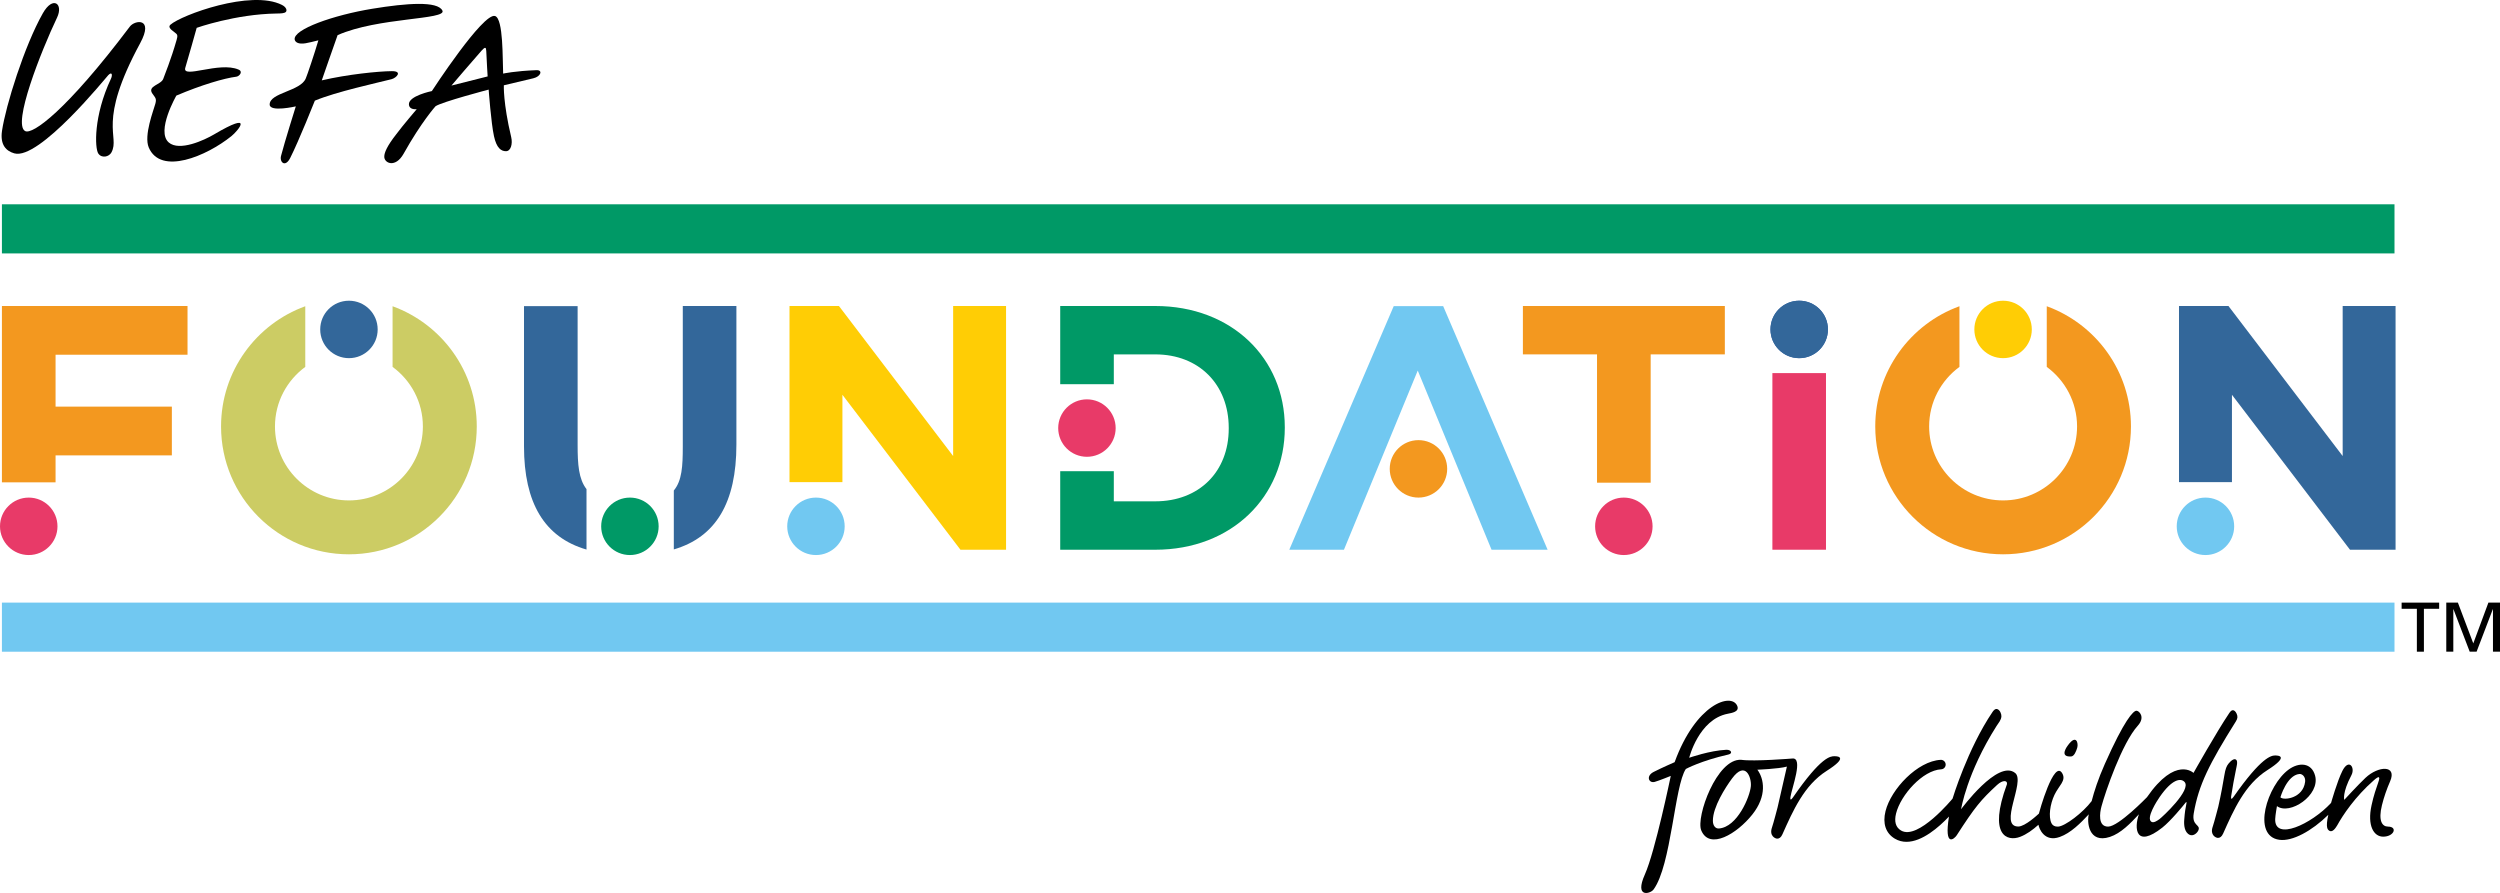
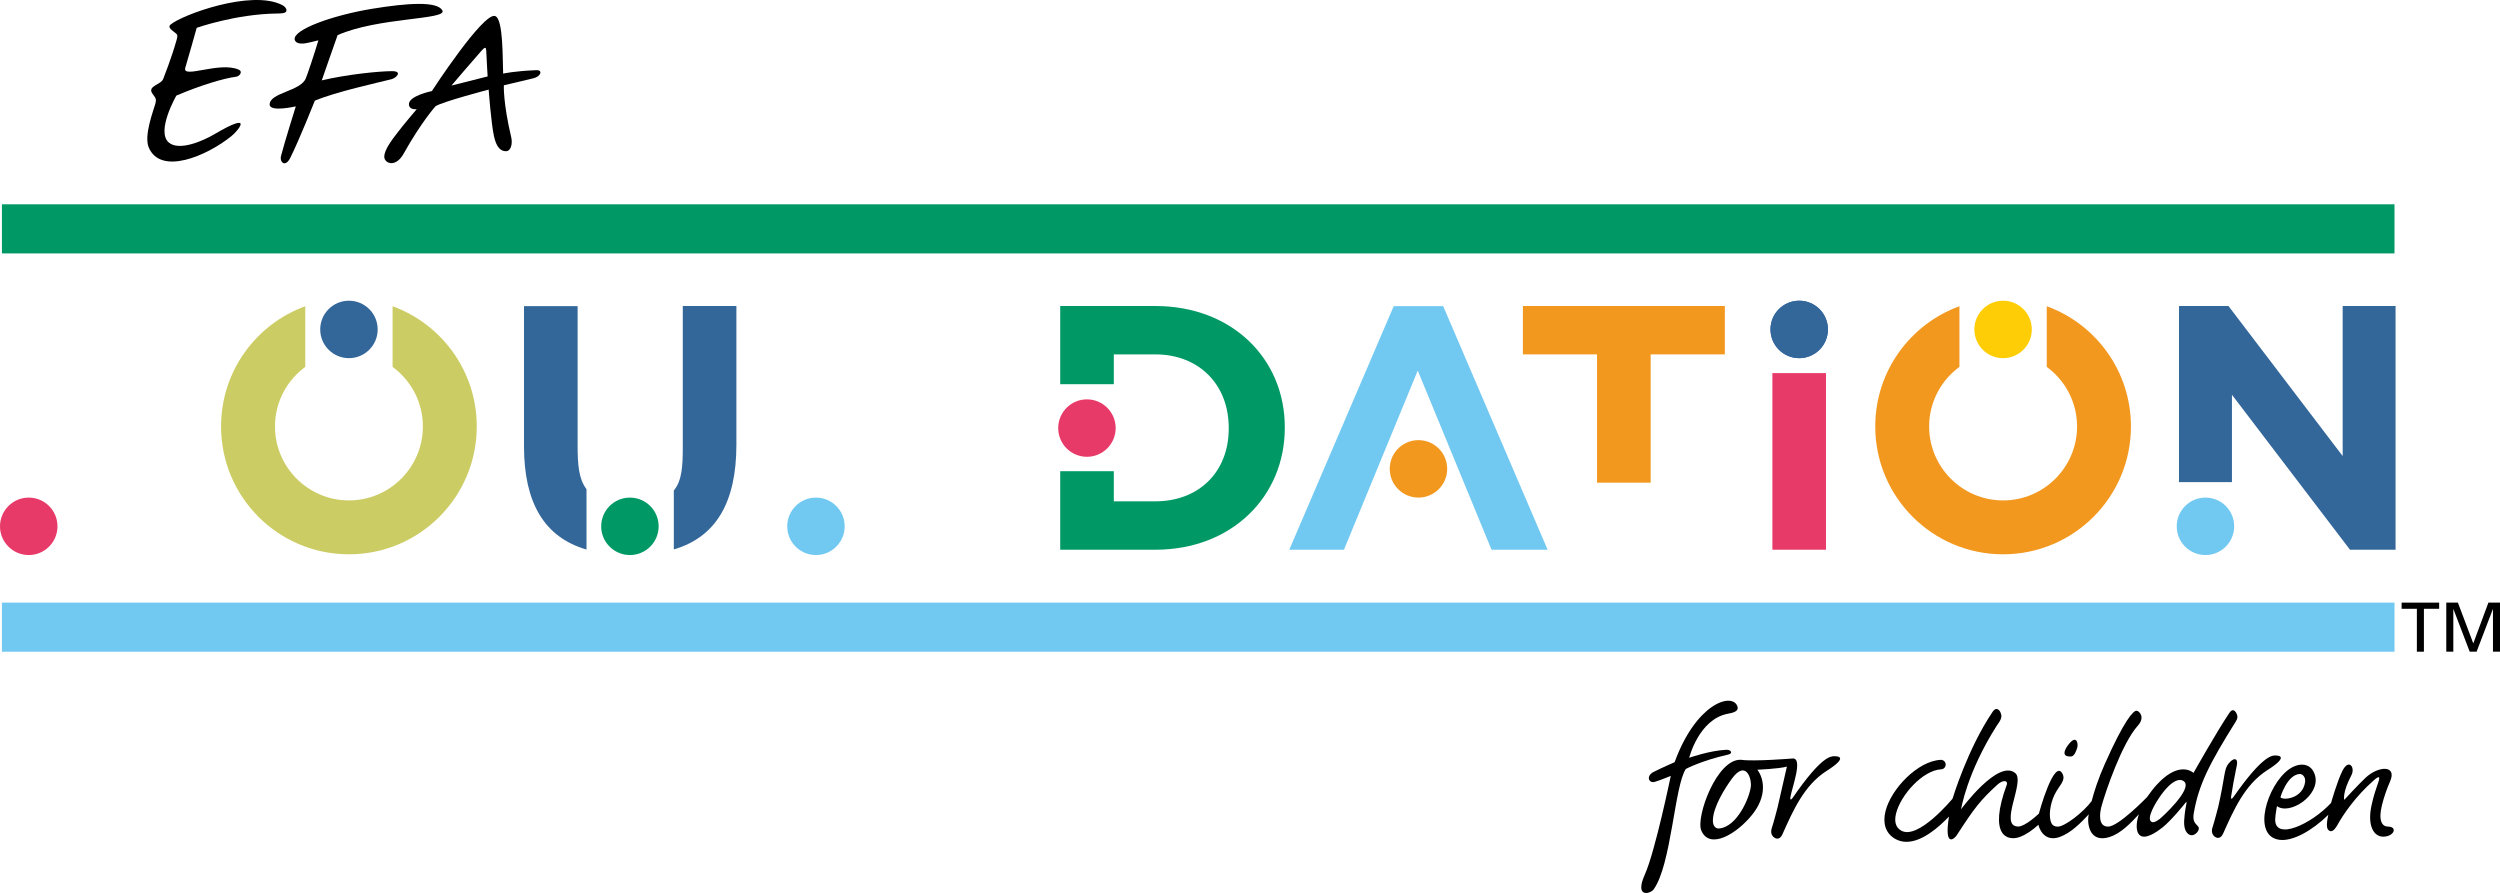
<svg xmlns="http://www.w3.org/2000/svg" id="Layer_2" viewBox="0 0 2000.14 714.44">
  <defs>
    <style>.cls-1{fill:none;}.cls-1,.cls-2,.cls-3,.cls-4,.cls-5,.cls-6,.cls-7,.cls-8,.cls-9,.cls-10{stroke-width:0px;}.cls-3{fill:#2c5da7;}.cls-4{fill:#cccc64;}.cls-5{fill:#33679a;}.cls-6{fill:#096;}.cls-7{fill:#71c8f1;}.cls-8{fill:#f3981f;}.cls-9{fill:#e83a68;}.cls-10{fill:#ffcd05;}</style>
  </defs>
  <g id="Layer_1-2">
    <rect class="cls-6" x="1.53" y="163.45" width="1914.2" height="39.3" />
    <rect class="cls-7" x="1.53" y="482.12" width="1914.2" height="39.29" />
-     <polygon class="cls-10" points="631.64 244.82 671.2 244.82 762.57 364.86 762.57 244.82 804.9 244.82 804.9 439.81 768.42 439.81 673.98 315.84 673.98 385.72 631.64 385.72 631.64 244.82" />
    <polygon class="cls-8" points="1277.71 283.52 1218.4 283.52 1218.4 244.82 1379.97 244.82 1379.97 283.52 1320.63 283.52 1320.63 386.18 1277.71 386.18 1277.71 283.52" />
-     <polygon class="cls-8" points="1.53 244.82 150.03 244.82 150.03 283.8 44.45 283.8 44.45 325.32 137.49 325.32 137.49 364.33 44.45 364.33 44.45 385.9 1.53 385.9 1.53 244.82" />
    <path class="cls-9" d="m45.99,421.09c0,12.68-10.3,22.98-22.99,22.98S0,433.77,0,421.09s10.3-22.99,23-22.99,22.99,10.29,22.99,22.99" />
    <path class="cls-8" d="m1157.83,375.11c0,12.68-10.29,22.99-22.98,22.99s-22.99-10.31-22.99-22.99,10.28-22.98,22.99-22.98,22.98,10.28,22.98,22.98" />
    <path class="cls-7" d="m675.79,421.09c0,12.68-10.29,22.98-22.99,22.98s-22.98-10.3-22.98-22.98,10.31-22.99,22.98-22.99,22.99,10.29,22.99,22.99" />
    <path class="cls-9" d="m892.59,342.48c0,12.7-10.29,22.98-22.99,22.98s-22.98-10.28-22.98-22.98,10.3-22.98,22.98-22.98,22.99,10.3,22.99,22.98" />
-     <path class="cls-9" d="m1322.15,421.09c0,12.7-10.32,22.98-23.02,22.98s-22.95-10.27-22.95-22.98,10.28-22.99,22.95-22.99,23.02,10.29,23.02,22.99" />
    <path class="cls-3" d="m1462.45,263.55c0,12.7-10.32,23-22.98,23s-22.99-10.3-22.99-23,10.29-22.97,22.99-22.97,22.98,10.29,22.98,22.97" />
    <path class="cls-4" d="m314.08,245v48.53c14.68,10.76,24.25,28.09,24.25,47.65,0,32.63-26.54,59.18-59.16,59.18s-59.18-26.54-59.18-59.18c0-19.56,9.6-36.88,24.25-47.65v-48.53c-39.3,14.27-67.38,51.95-67.38,96.18,0,56.49,45.8,102.3,102.3,102.3s102.28-45.81,102.28-102.3c0-44.22-28.07-81.89-67.37-96.18" />
    <path class="cls-5" d="m302.16,263.57c0,12.73-10.3,22.98-22.98,22.98s-22.99-10.26-22.99-22.98,10.26-22.98,22.99-22.98,22.98,10.28,22.98,22.98" />
    <rect class="cls-9" x="1418.01" y="298.5" width="42.88" height="141.31" />
    <path class="cls-5" d="m1462.45,263.57c0,12.73-10.32,22.98-22.98,22.98s-22.99-10.26-22.99-22.98,10.25-22.98,22.99-22.98,22.98,10.28,22.98,22.98" />
    <path class="cls-6" d="m924.27,244.82h-76.04v62.57h42.88v-23.86h33.16c35.11,0,58.79,24.23,58.79,58.79v.54c0,34.55-23.67,58.23-58.79,58.23h-33.16v-24.1h-42.88v62.83h76.04c61.3,0,103.64-42.62,103.64-97.5v-.56c0-54.89-42.34-96.94-103.64-96.94" />
    <polygon class="cls-7" points="1154.62 244.93 1115.05 244.93 1031.5 439.81 1075.23 439.81 1134.28 296.47 1193.32 439.81 1238.18 439.81 1154.62 244.93" />
    <polygon class="cls-5" points="1743.32 244.82 1782.89 244.82 1874.27 364.86 1874.27 244.82 1916.59 244.82 1916.59 439.81 1880.12 439.81 1785.68 315.84 1785.68 385.72 1743.32 385.72 1743.32 244.82" />
    <path class="cls-7" d="m1787.47,421.09c0,12.68-10.29,22.98-22.98,22.98s-22.99-10.3-22.99-22.98,10.29-22.99,22.99-22.99,22.98,10.29,22.98,22.99" />
    <path class="cls-8" d="m1637.52,245v48.53c14.64,10.76,24.25,28.09,24.25,47.65,0,32.63-26.56,59.18-59.19,59.18s-59.16-26.54-59.16-59.18c0-19.56,9.57-36.88,24.25-47.65v-48.53c-39.31,14.27-67.36,51.95-67.36,96.18,0,56.49,45.78,102.3,102.27,102.3s102.3-45.81,102.3-102.3c0-44.22-28.05-81.89-67.36-96.18" />
    <path class="cls-10" d="m1625.56,263.57c0,12.73-10.29,22.98-22.99,22.98s-22.98-10.26-22.98-22.98,10.28-22.98,22.98-22.98,22.99,10.28,22.99,22.98" />
    <path class="cls-5" d="m546.27,244.82v112.57c0,15.51-.64,27.21-7.18,35.04v47.14c33.74-9.88,50.07-37.61,50.07-83.86v-110.89h-42.9Z" />
    <path class="cls-5" d="m462.13,355.98v-111.06h-42.9v112.18c0,45.11,16.26,72.8,50.01,82.57v-48.34c-6.29-8.06-7.11-19.86-7.11-35.35" />
    <path class="cls-6" d="m526.95,421.09c0,12.68-10.29,22.98-22.98,22.98s-22.99-10.3-22.99-22.98,10.29-22.99,22.99-22.99,22.98,10.29,22.98,22.99" />
-     <path class="cls-2" d="m112.16,34.53c-34.84,64.3-15.97,73.99-22.96,87.34-1.93,3.68-7.89,5.01-10.59.9-2.76-4.22-3.92-29.84,10.2-59.87,1.27-2.71.93-6.01-2.2-2.76-1.93,2.01-55.35,68.28-75.18,62.55-6.31-1.82-11.52-6.57-9.82-18.05C4.61,84.43,19.48,36.78,34.27,10.63c8.1-14.33,16.63-7.6,11.38,3.44-12.73,26.74-36.08,85.67-25.43,90.84,5.83,2.83,32.49-15.75,83.67-83.66,4-5.31,19.48-7.41,8.26,13.29" />
    <path class="cls-2" d="m429.34,56.13c-17.42.65-26.66,2.73-26.66,2.73-.03.03-.08.03-.13.03-.53-11.4.27-43.75-6.42-46.06-9.47-3.27-50.63,60.04-50.63,60.04,0,0-18.94,3.83-18.34,10.8.4,4.58,6.25,3.66,6.25,3.66,0,0-11.04,12.89-16.35,20.04-7.5,9.56-9.61,14.86-9.61,17.86-.25,5.26,8.86,9.57,15.48-2.28,14.15-25.33,25.51-37.94,25.51-37.94,4.95-3.46,42.52-13.33,42.52-13.33,0,0,1.93,26.7,4.24,37.23,2.08,9.6,5.73,12.06,9.61,12.06s5.47-5.85,4.17-11.31c-6.53-27.42-5.88-41.42-5.88-41.42,0,0,18.73-4.44,23.65-5.62,6.08-1.45,7.62-6.66,2.6-6.48m-44.11-15.59c2.9-3.21,3.64-2.97,3.8.26.3,7.79,1.1,20.33,1.1,20.33l-28.96,7.31s19.16-22.46,24.06-27.9" />
    <path class="cls-2" d="m225.6,3.95c-24.78-12.57-80.59,8.18-89.19,15.77-1.7,1.52-1.05,3.13,3.65,6.45,1.91,1.35,2.29,2.22,1.24,5.77-4.45,15.62-9.62,28.13-10.67,31.1-1.69,4.81-12.84,5.66-8.81,11.69,2.36,3.53,3.68,3.9,2.43,8.39-1.37,5.06-9.3,25.25-5.26,34.83,9.53,22.57,46.34,6.94,66.18-9.06,5.28-4.24,19.02-20.8-14.05-1.28-7.55,4.46-27.62,13.78-36.13,6.35-10.29-8.98,6.11-37.48,6.11-37.48,19.76-8.43,38.28-13.91,48-15.12,2.37-.3,5.6-4.03,1.79-5.68-15.47-6.74-45.67,7.85-42.61-1.61,1.3-4.03,9.08-31.8,9.08-31.8,0,0,30.88-10.96,63.82-11.45,3.46-.05,6.3-.09,7.49-1.26,1.11-1.06.59-3.75-3.06-5.6" />
    <rect class="cls-1" x="0" y="0" width="2000.14" height="714.44" />
    <path class="cls-2" d="m353.94,8.45c-3.87-7.74-28.38-5.99-56.07-1.45-31.19,5.11-63.52,16.53-62.1,24.66.38,2.13,3.03,3.92,8.71,2.95,2.33-.4,6.06-1.28,10.24-2.35-2.95,10.14-9.09,28.34-10.03,30.34-3.98,10.42-29.07,11.5-28.94,21.06.08,6.28,20.91,1.44,20.91,1.44,0,0-9.03,28.72-11.83,39.65-1.28,5.05,3.37,9.47,7.35,1.63,6.94-13.69,19.72-45.86,19.72-45.86,17.07-7.11,49.23-14.09,61.23-17.13,4.11-1.04,9.21-6.53.36-6.47-11.04.09-35.75,2.62-56.06,7.38,0,0,10.54-30.4,12.66-36.19,32.45-14.36,87.59-12.19,83.86-19.66" />
    <path class="cls-2" d="m1657.1,605.2c2.39-.18,3.94-4.1,4.8-6.97,1.07-3.54-.7-11.24-7.45-1.93,0,0-7.67,9.62,2.64,8.9" />
    <path class="cls-2" d="m1382.83,603.66c3.68-.83,2.32-3.96-1.71-3.79-13.16.58-29.67,6.39-29.67,6.39,0,0,7.63-30.75,30.86-35.22,3.23-.63,9.63-1.6,7.54-6.37-4.75-10.83-33.22-1.31-50.05,45.11,0,0-10.44,4.55-16.82,7.82-6.38,3.27-3.83,9.27.87,7.96,3.61-1.01,12.86-4.79,12.86-4.79,0,0-12.49,60.48-20.71,78.81-8.59,19.2,4.37,15.58,6.93,12.08,14.24-19.44,16.78-83.19,25.85-96.44,0,0,12.01-6.57,34.05-11.55" />
    <rect class="cls-1" x="0" y="0" width="2000.14" height="714.44" />
    <path class="cls-2" d="m1467.75,605.01c-3.12,0-10.58,0-33.3,33-1.54,2.23-2.37,2.19-2.02-.24,1.11-7.33,10.63-32.02,1.47-30.91,0,0-30.79,2.51-40.84,1.03-19.53-1.28-36.36,45.84-31.98,56.43,6.61,16.02,28.6,2.8,40.92-12.71,11.78-14.82,9.44-28.45,4-35.8,0,0,16.98-.65,23.62-2.49l-7.44,32.57s-3.29,12.71-4.48,16.1c-2.39,6.82,2.64,8.98,4.16,8.98,1.61,0,3.05-.96,4.16-3.44,8.45-18.89,17.33-39.29,35.41-50.78,17.28-10.98,9.32-11.73,6.33-11.73m-66.97,23.94c-.74,8.49-10.85,32.82-25.59,33.88-2.84.2-4.79-2.43-4.79-6.09v-.19c0-10.89,9.96-26.48,15.3-33.71,10.84-14.7,15.67-.72,15.08,6.11" />
    <path class="cls-2" d="m1820.33,604.42c-3.11,0-10.91,1.06-33.3,33-1.55,2.22-2.36,2.19-2.01-.23,1.08-7.38,2.54-14.71,3.98-22.01.3-1.64,1.52-5.67.23-7.16-1.68-1.91-4.76,1.01-6.34,2.99-1.5,1.88-2.45,4.06-3.31,9.42-.82,5.17-2.7,15.55-4.81,24.86,0,0-3.29,12.72-4.48,16.11-2.39,6.82,2.65,8.97,4.16,8.97,1.62,0,3.05-.95,4.16-3.44,8.45-18.89,17.32-39.29,35.4-50.78,17.28-10.98,9.32-11.73,6.33-11.73" />
    <path class="cls-2" d="m1910.46,661.31c-4.5,0-7.89-4.52-4.78-17.07,1.61-6.54,3.86-12.95,6.55-19.14,5.71-13.19-9.38-12.48-19.7-2.8-5.78,5.43-17.01,17.65-17.01,17.65,0,0-1.74-5.53,5.75-19.76,3.22-6.12-2.04-13.73-7.23-3.44-4.1,8.12-9.06,25.64-9.06,25.64-16,17.24-45.22,30.51-44.7,12.94.1-3.15,1.41-10.4,1.41-10.4,10.19,7.59,34.72-8.69,30.52-24.36-2.83-10.52-12.86-10.89-21.06-4.95-17.24,12.48-29.95,53.17-7.54,56.27,10.42,1.44,25.95-7.03,39.17-19.99-2.43,10.65-.33,11.9.65,12.63,2.69,1.97,5.33-2.31,6.55-4.33,4.23-7.71,14.09-22.72,29.51-36.19,2.11-1.83,3.29-2.52,3.81-2.06.45.51.33,1.37-.68,4.36-1.35,3.79-3.65,10.43-5.24,17.91-3.59,16.41,1.77,25.16,9.29,25.16,8.8,0,11.81-8.05,3.79-8.05m-86.02-23.42s5.11-17.69,15.19-18.68c2.21-.21,5.1,2.17,4.59,6.29-1.64,13.17-17.16,15.15-19.77,12.38" />
    <path class="cls-2" d="m1788.79,577.22c1.59-2.54,1.57-4.1.64-6.23-.9-1.98-1.94-2.6-2.72-2.75-.9-.11-1.72.23-2.9,1.86-.12.15-.19.3-.31.45-10.09,14.94-28.58,47.83-28.58,47.83,0,0-14.22-13.86-37.31,19.54-.02,0-.05.02-.05.02,0,0-22.59,23.33-30.92,23.4-8.39.06-6.71-11.18-5.33-16.24,3.1-11.51,16.42-50.54,29.05-64.51,6.24-6.89,1-11.98-1.07-11.97-2.56.02-9.71,7.47-25.3,42.54-5.39,12.11-8.58,22.16-10.55,29.76-6.92,9.23-21.38,20.21-26.9,20.43-2.65.11-4.41-.96-5.26-2.72-2.53-5.25-1.13-15.25,2.37-22.63,3.57-7.52,9.47-11.37,6.38-17.09-6.69-12.39-18.72,31.45-18.81,32.03-.79.7-10.99,10.33-16.47,10.33-16.13,0,5.76-35.93-2.42-42.76-13.76-11.49-43.36,28.94-43.36,28.94,0,0,4.53-28.98,28.35-66.57,1.52-2.41,3.8-4.8,3.91-7.83.08-1.9-1.19-4.99-3.21-5.69-1.63-.6-2.99.9-3.83,2.15-20.09,29.67-32.03,69.43-32.03,69.43,0,0-27.66,33.67-41.27,25.49-4.23-2.53-5.55-7.12-3.93-13.63,3.68-14.78,21.3-34.55,36.09-35.31,2.09-.1,3.7-1.89,3.59-3.98-.11-2.09-1.93-3.72-3.98-3.59-18.5.94-39.73,23.36-44.14,41.05-2.46,9.85.17,17.65,7.39,21.98,3,1.79,6.16,2.56,9.38,2.56,12.51,0,25.87-11.66,33.99-20.21-4.08,25.54,4.48,17.67,6.21,14.98,14.59-22.64,19.33-28.33,32.27-40.27,4.67-4.32,8.62-3.7,7.89-.53-15.26,41.39.44,45.86,10.51,42.06,5.24-1.99,10.16-5.59,14.71-9.68.45,2.73,4.54,14.22,17.07,9.75,8.79-3.14,16.61-11.04,23.24-18.13-1.6,5.52-.53,23.78,16.85,18.1,8.84-2.89,16.58-10.99,23.21-18.1-3.98,11.21-2.67,27.48,18.7,10.67,6.7-5.27,17.1-17.95,18.3-19.56.74-1.07,1.38-1.3,1.04.15-.82,3.87-1.34,7.19-1.78,13.11-.33,4.13.08,10.1,4.39,12.08,2.69,1.26,5.88-1.24,6.89-3.55,2.16-4.89-5.42-3.36-3.68-13.59,3.87-22.79,12.48-39.76,33.68-73.58m-61.17,78.2c-1.53,1.08-4.56,3.28-6.41,2.05-4.44-2.95,4.52-16.76,6.69-19.89,9.83-14.22,16.76-15.29,19.84-12,5.88,6.31-17.96,28.31-20.12,29.84" />
    <polygon class="cls-2" points="1933.63 487.07 1921.43 487.07 1921.43 482.13 1951.46 482.13 1951.46 487.07 1939.26 487.07 1939.26 521.39 1933.63 521.39 1933.63 487.07" />
    <polygon class="cls-2" points="1957.16 482.13 1966.45 482.13 1978.77 514.75 1990.86 482.13 2000.14 482.13 2000.14 521.39 1994.51 521.39 1994.51 487.41 1994.4 487.41 1981.41 521.39 1975.9 521.39 1962.91 487.41 1962.79 487.41 1962.79 521.39 1957.16 521.39 1957.16 482.13" />
  </g>
</svg>